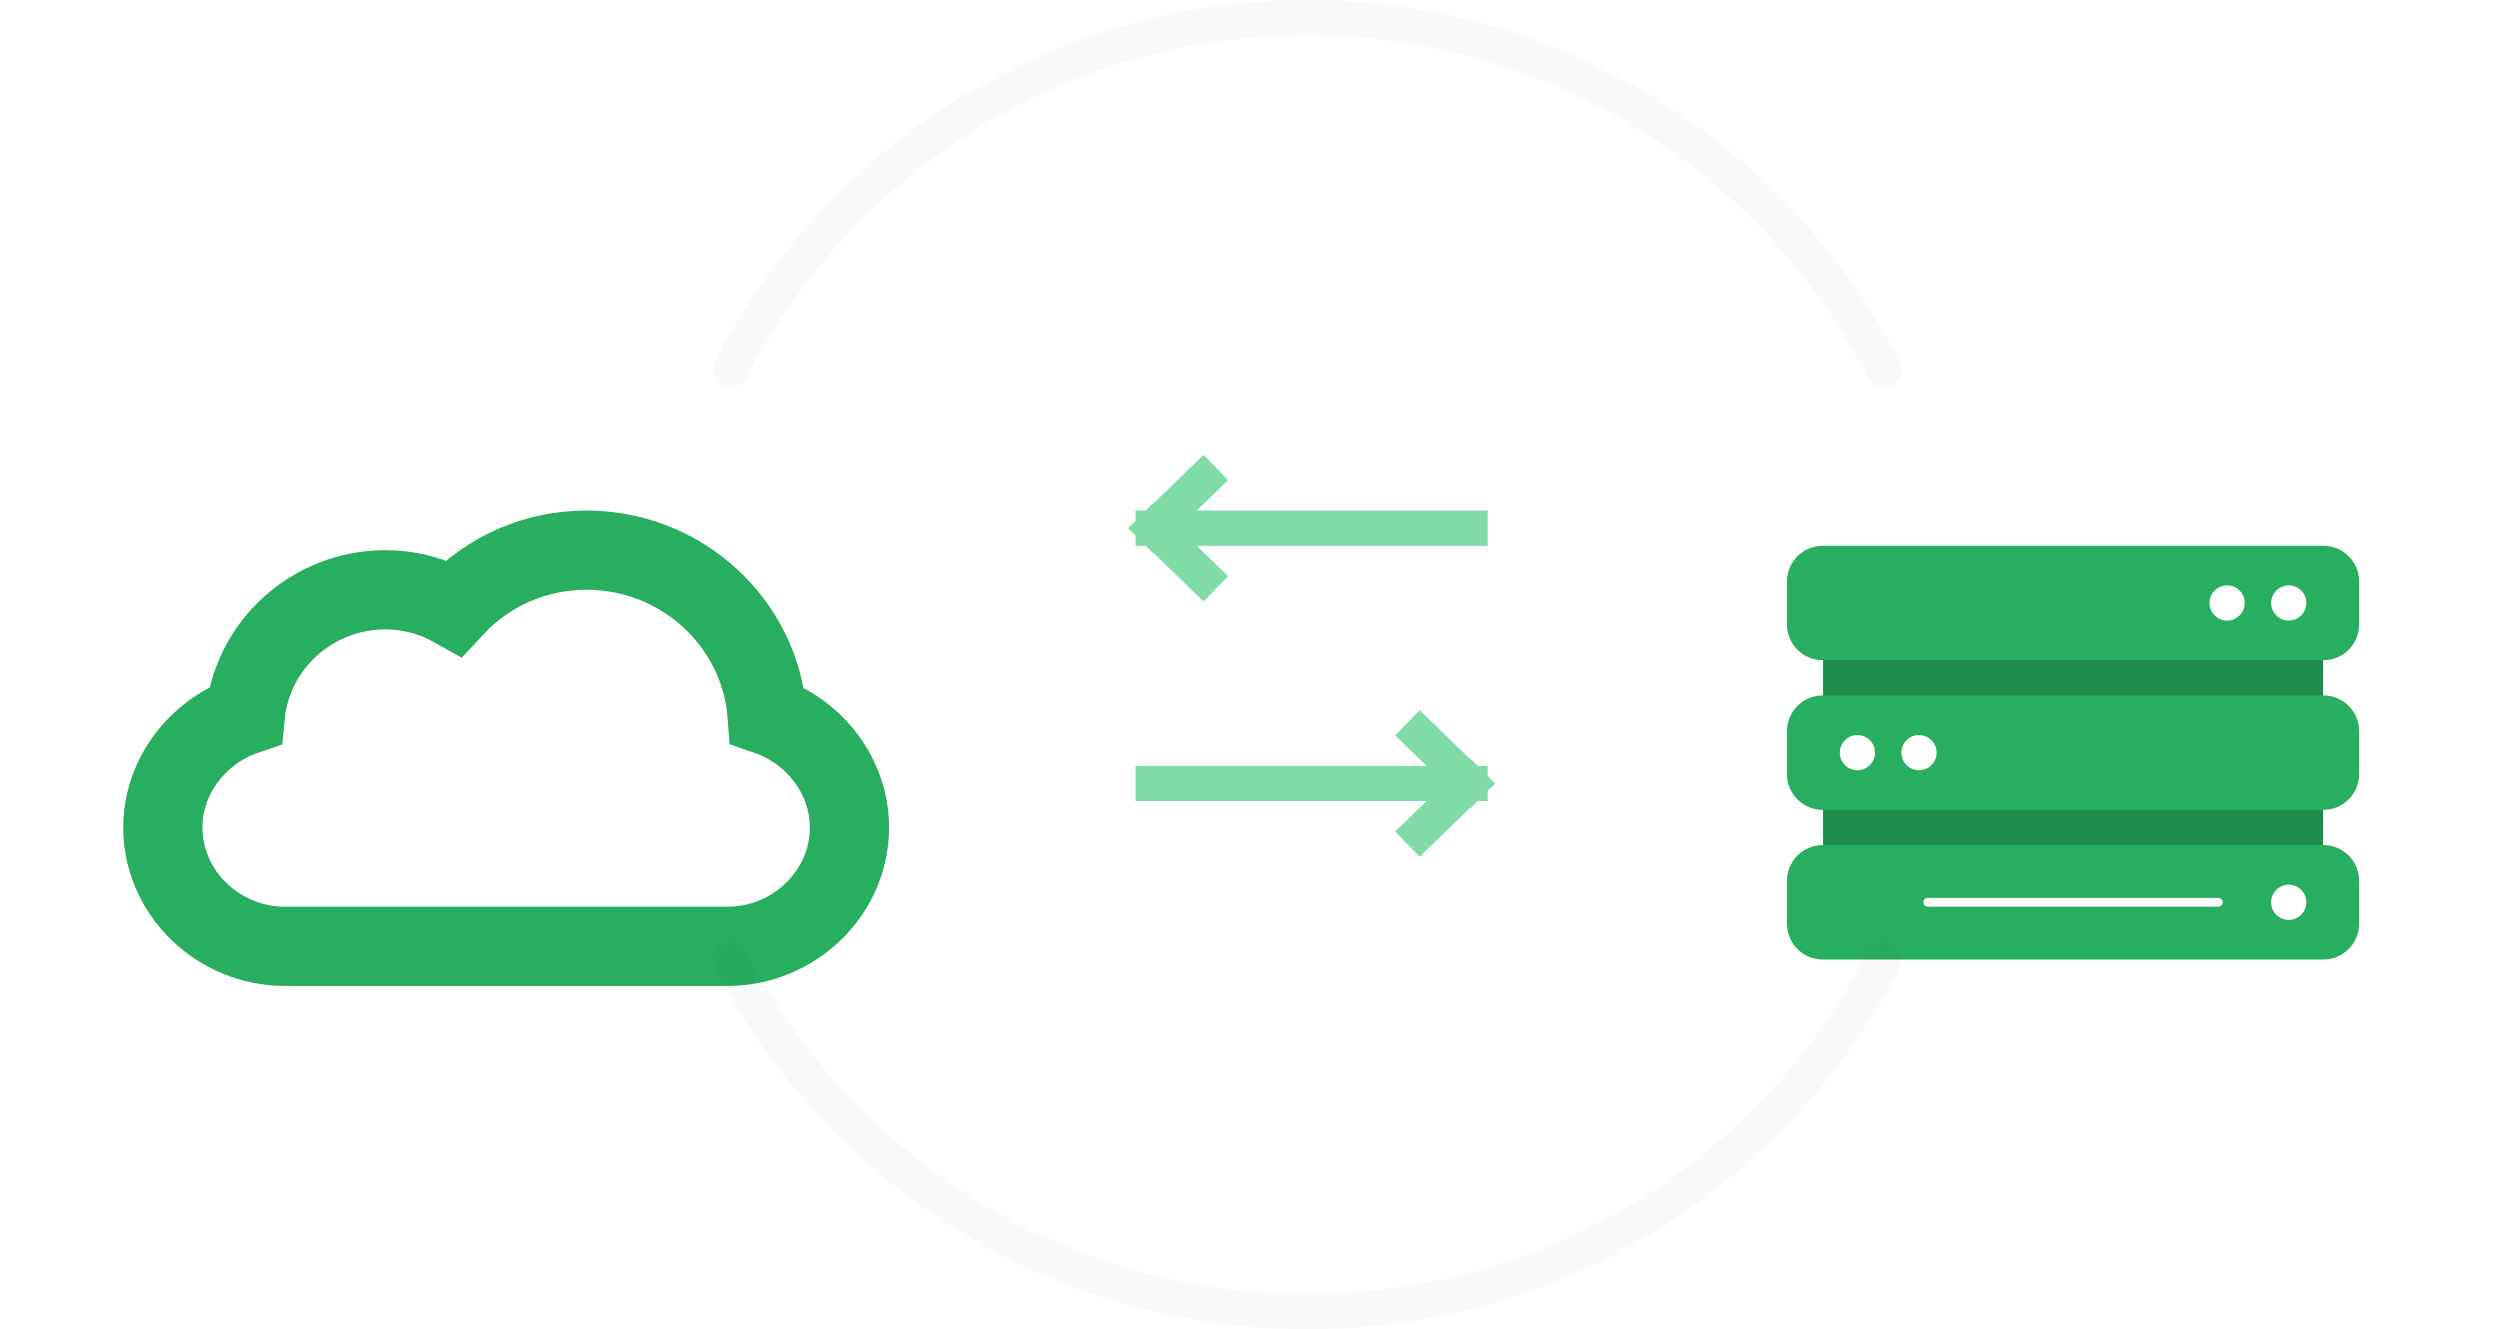
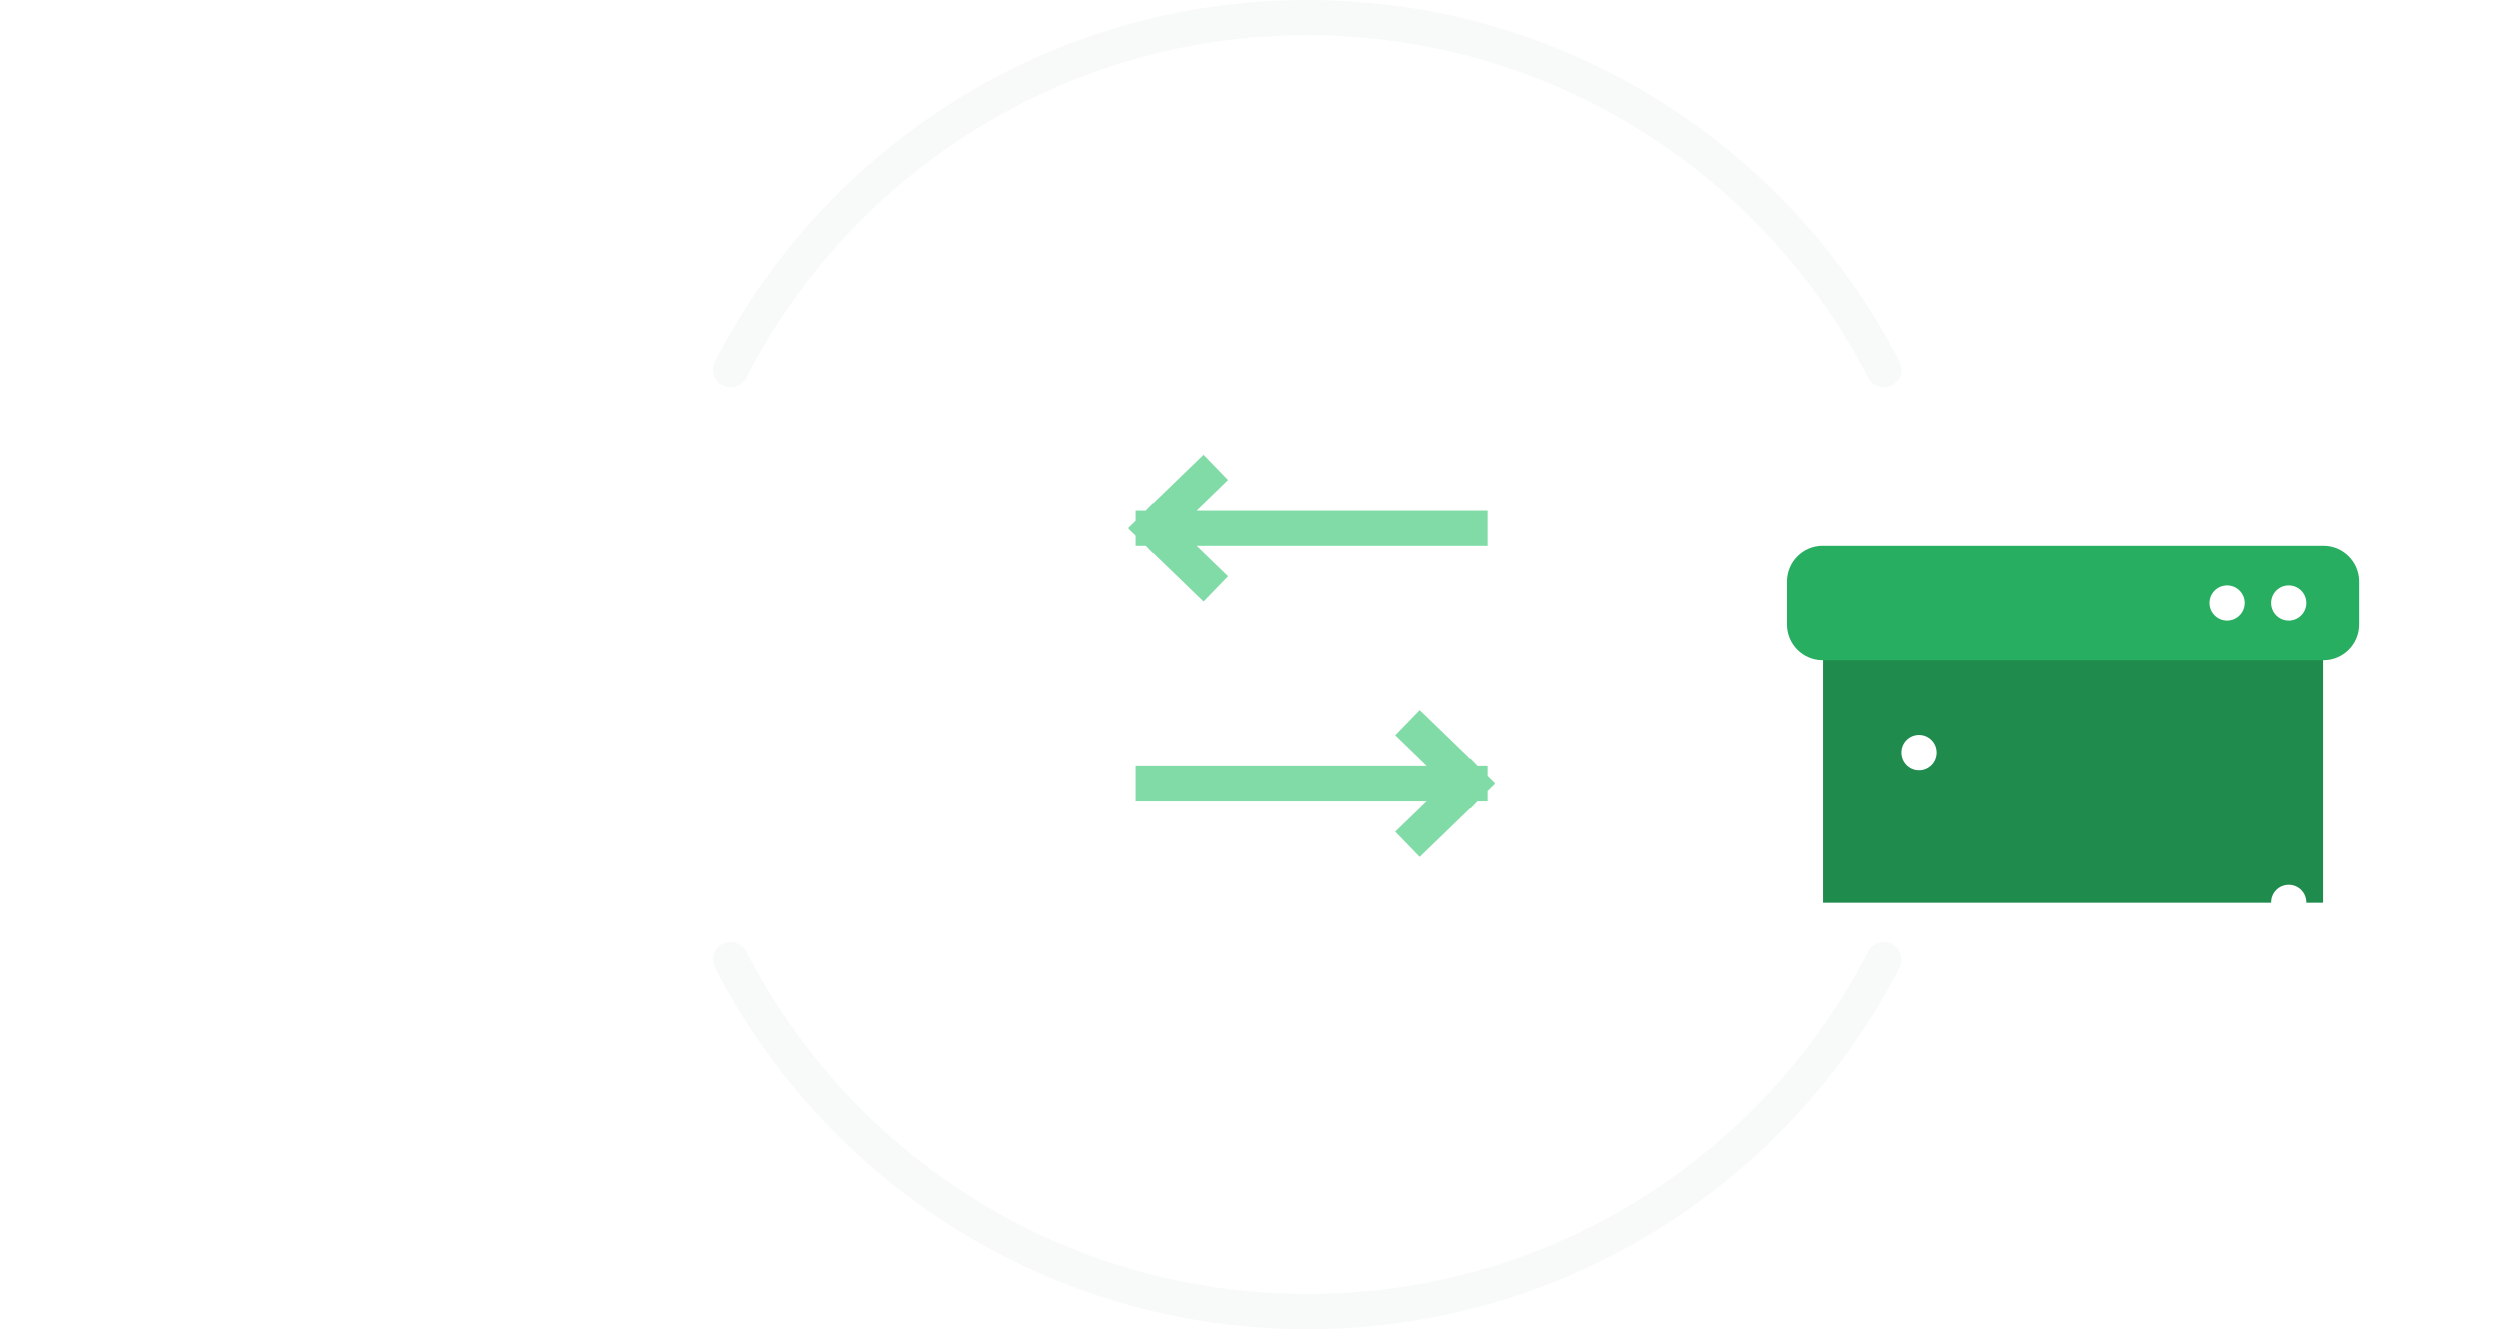
<svg xmlns="http://www.w3.org/2000/svg" width="284" height="151" viewBox="0 0 284 151" fill="none">
  <g clip-path="url(#clip0)">
    <g filter="url(#filter0_d)">
      <rect width="56.803" height="34.082" transform="matrix(-1 0 0 1 263.902 58.459)" fill="#1F8B4D" />
      <path fill-rule="evenodd" clip-rule="evenodd" d="M268 56.063C268 53.819 266.181 52 263.937 52H207.062C204.819 52 203 53.819 203 56.063V60.938C203 63.181 204.819 65 207.062 65H263.938C266.181 65 268 63.181 268 60.938V56.063Z" fill="#27AE60" />
-       <path fill-rule="evenodd" clip-rule="evenodd" d="M268 90.063C268 87.819 266.181 86 263.937 86H207.062C204.819 86 203 87.819 203 90.063V94.938C203 97.181 204.819 99 207.062 99H263.938C266.181 99 268 97.181 268 94.938C268 92.694 268 90.063 268 90.063Z" fill="#27AE60" />
-       <path fill-rule="evenodd" clip-rule="evenodd" d="M268 73.063C268 70.819 266.181 69 263.937 69H207.062C204.819 69 203 70.819 203 73.063V77.938C203 80.181 204.819 82 207.062 82H263.938C266.181 82 268 80.181 268 77.938L268 73.063Z" fill="#27AE60" />
-       <path d="M252.5 92.5C252.5 92.224 252.276 92 252 92H219C218.724 92 218.5 92.224 218.5 92.5V92.5C218.5 92.776 218.724 93 219 93H252C252.276 93 252.5 92.776 252.5 92.5V92.5Z" fill="white" />
      <circle r="2" transform="matrix(-1 0 0 1 260 58.5)" fill="white" />
      <ellipse rx="2" ry="2" transform="matrix(-1 0 0 1 260 92.5)" fill="white" />
      <circle r="2" transform="matrix(-1 0 0 1 218 75.5)" fill="white" />
      <circle r="2" transform="matrix(-1 0 0 1 253 58.5)" fill="white" />
-       <circle r="2" transform="matrix(-1 0 0 1 211 75.5)" fill="white" />
    </g>
    <path d="M167 60H131M131 60L136.684 65.5M131 60L136.684 54.5" stroke="#81DBA7" stroke-width="4" stroke-linecap="square" />
    <path d="M131 89H167M167 89L161.316 94.5M167 89L161.316 83.5" stroke="#81DBA7" stroke-width="4" stroke-linecap="square" />
    <g filter="url(#filter1_d)">
-       <path d="M43.789 57C35.483 57 28.632 63.269 27.864 71.254C22.428 73.115 18.5 78.215 18.5 84C18.5 91.444 24.803 97.5 32.363 97.5H82.637C90.197 97.5 96.5 91.444 96.5 84C96.5 78.219 92.576 73.126 87.153 71.26C86.372 60.788 77.473 52.5 66.641 52.5C60.843 52.5 55.456 54.864 51.564 59.052C49.167 57.705 46.516 57 43.789 57Z" stroke="#27AE60" stroke-width="9" />
-     </g>
+       </g>
    <path opacity="0.03" d="M83 109.007C95.196 132.752 119.948 149 148.5 149C177.052 149 201.804 132.752 214 109.007M214 41.993C201.804 18.248 177.052 2 148.5 2C119.948 2 95.196 18.248 83 41.993" stroke="#212529" stroke-width="4" stroke-linecap="round" />
  </g>
  <defs>
    <filter id="filter0_d" x="177" y="27" width="117" height="117" filterUnits="userSpaceOnUse" color-interpolation-filters="sRGB">
      <feFlood flood-opacity="0" result="BackgroundImageFix" />
      <feColorMatrix in="SourceAlpha" type="matrix" values="0 0 0 0 0 0 0 0 0 0 0 0 0 0 0 0 0 0 127 0" />
      <feOffset dy="10" />
      <feGaussianBlur stdDeviation="10" />
      <feColorMatrix type="matrix" values="0 0 0 0 0 0 0 0 0 0 0 0 0 0 0 0 0 0 0.1 0" />
      <feBlend mode="normal" in2="BackgroundImageFix" result="effect1_dropShadow" />
      <feBlend mode="normal" in="SourceGraphic" in2="effect1_dropShadow" result="shape" />
    </filter>
    <filter id="filter1_d" x="-6" y="23" width="127" height="125" filterUnits="userSpaceOnUse" color-interpolation-filters="sRGB">
      <feFlood flood-opacity="0" result="BackgroundImageFix" />
      <feColorMatrix in="SourceAlpha" type="matrix" values="0 0 0 0 0 0 0 0 0 0 0 0 0 0 0 0 0 0 127 0" />
      <feOffset dy="10" />
      <feGaussianBlur stdDeviation="10" />
      <feColorMatrix type="matrix" values="0 0 0 0 0 0 0 0 0 0 0 0 0 0 0 0 0 0 0.1 0" />
      <feBlend mode="normal" in2="BackgroundImageFix" result="effect1_dropShadow" />
      <feBlend mode="normal" in="SourceGraphic" in2="effect1_dropShadow" result="shape" />
    </filter>
    <clipPath id="clip0">
      <rect width="284" height="151" fill="white" />
    </clipPath>
  </defs>
</svg>